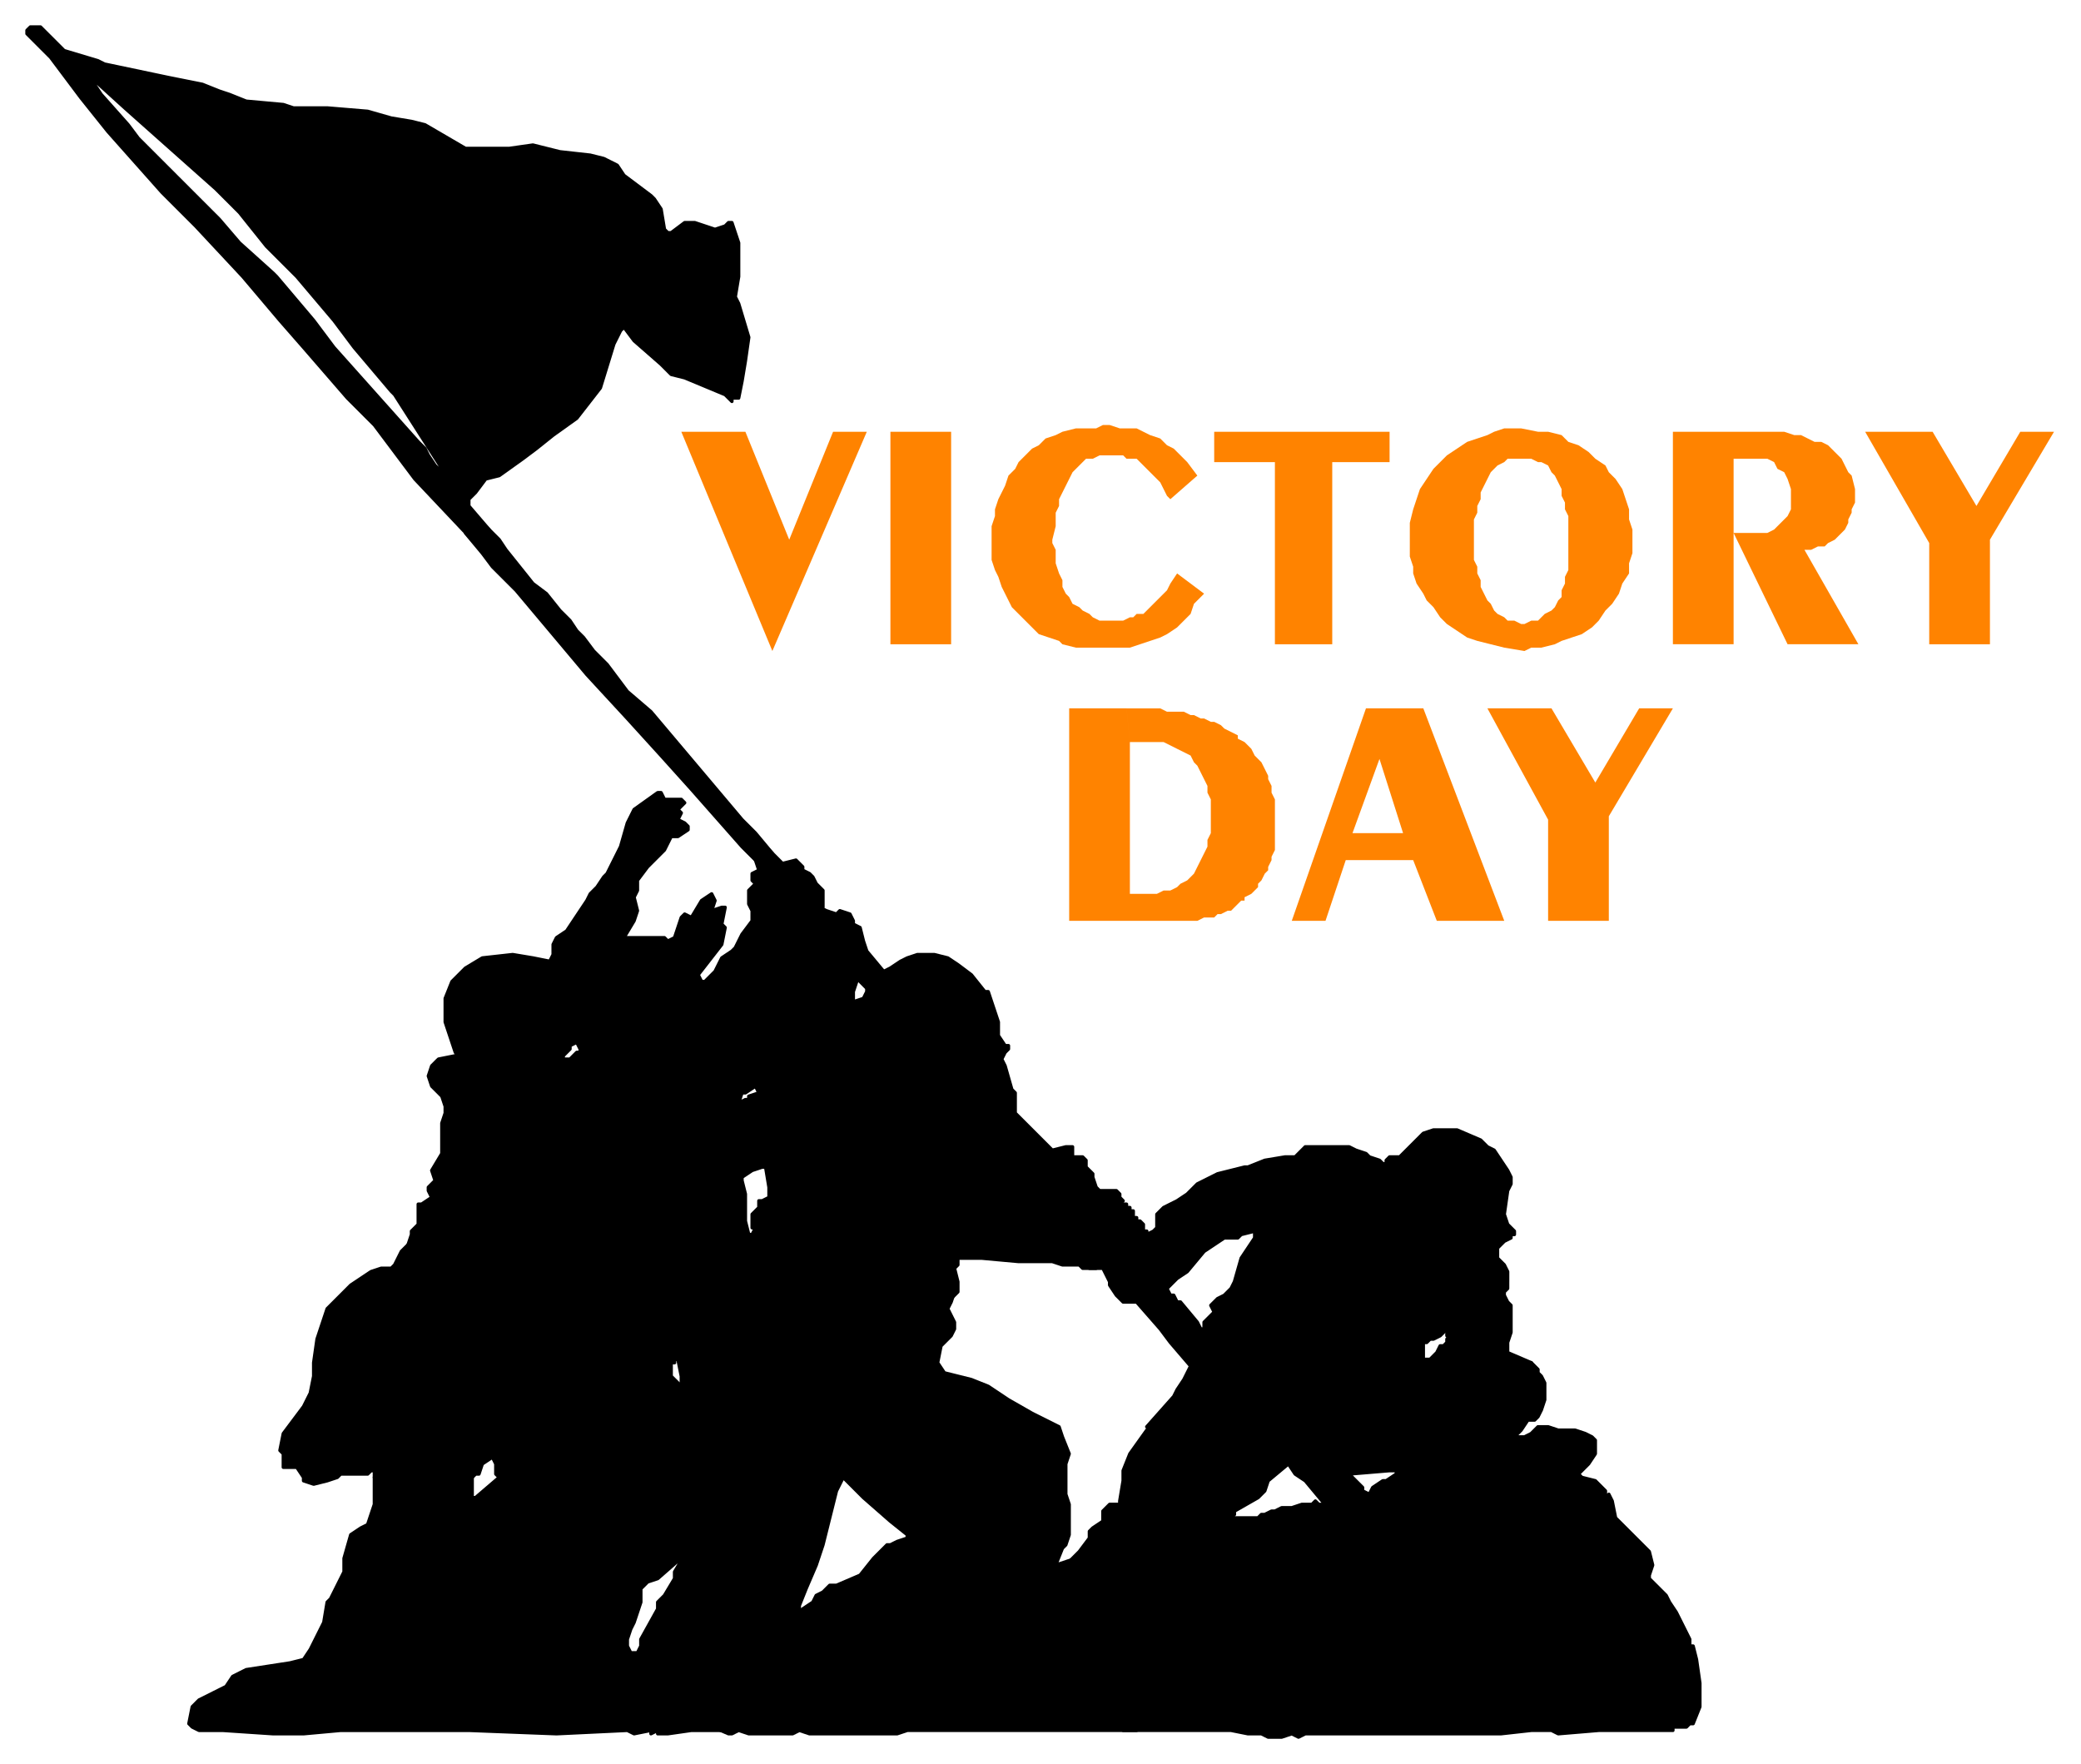
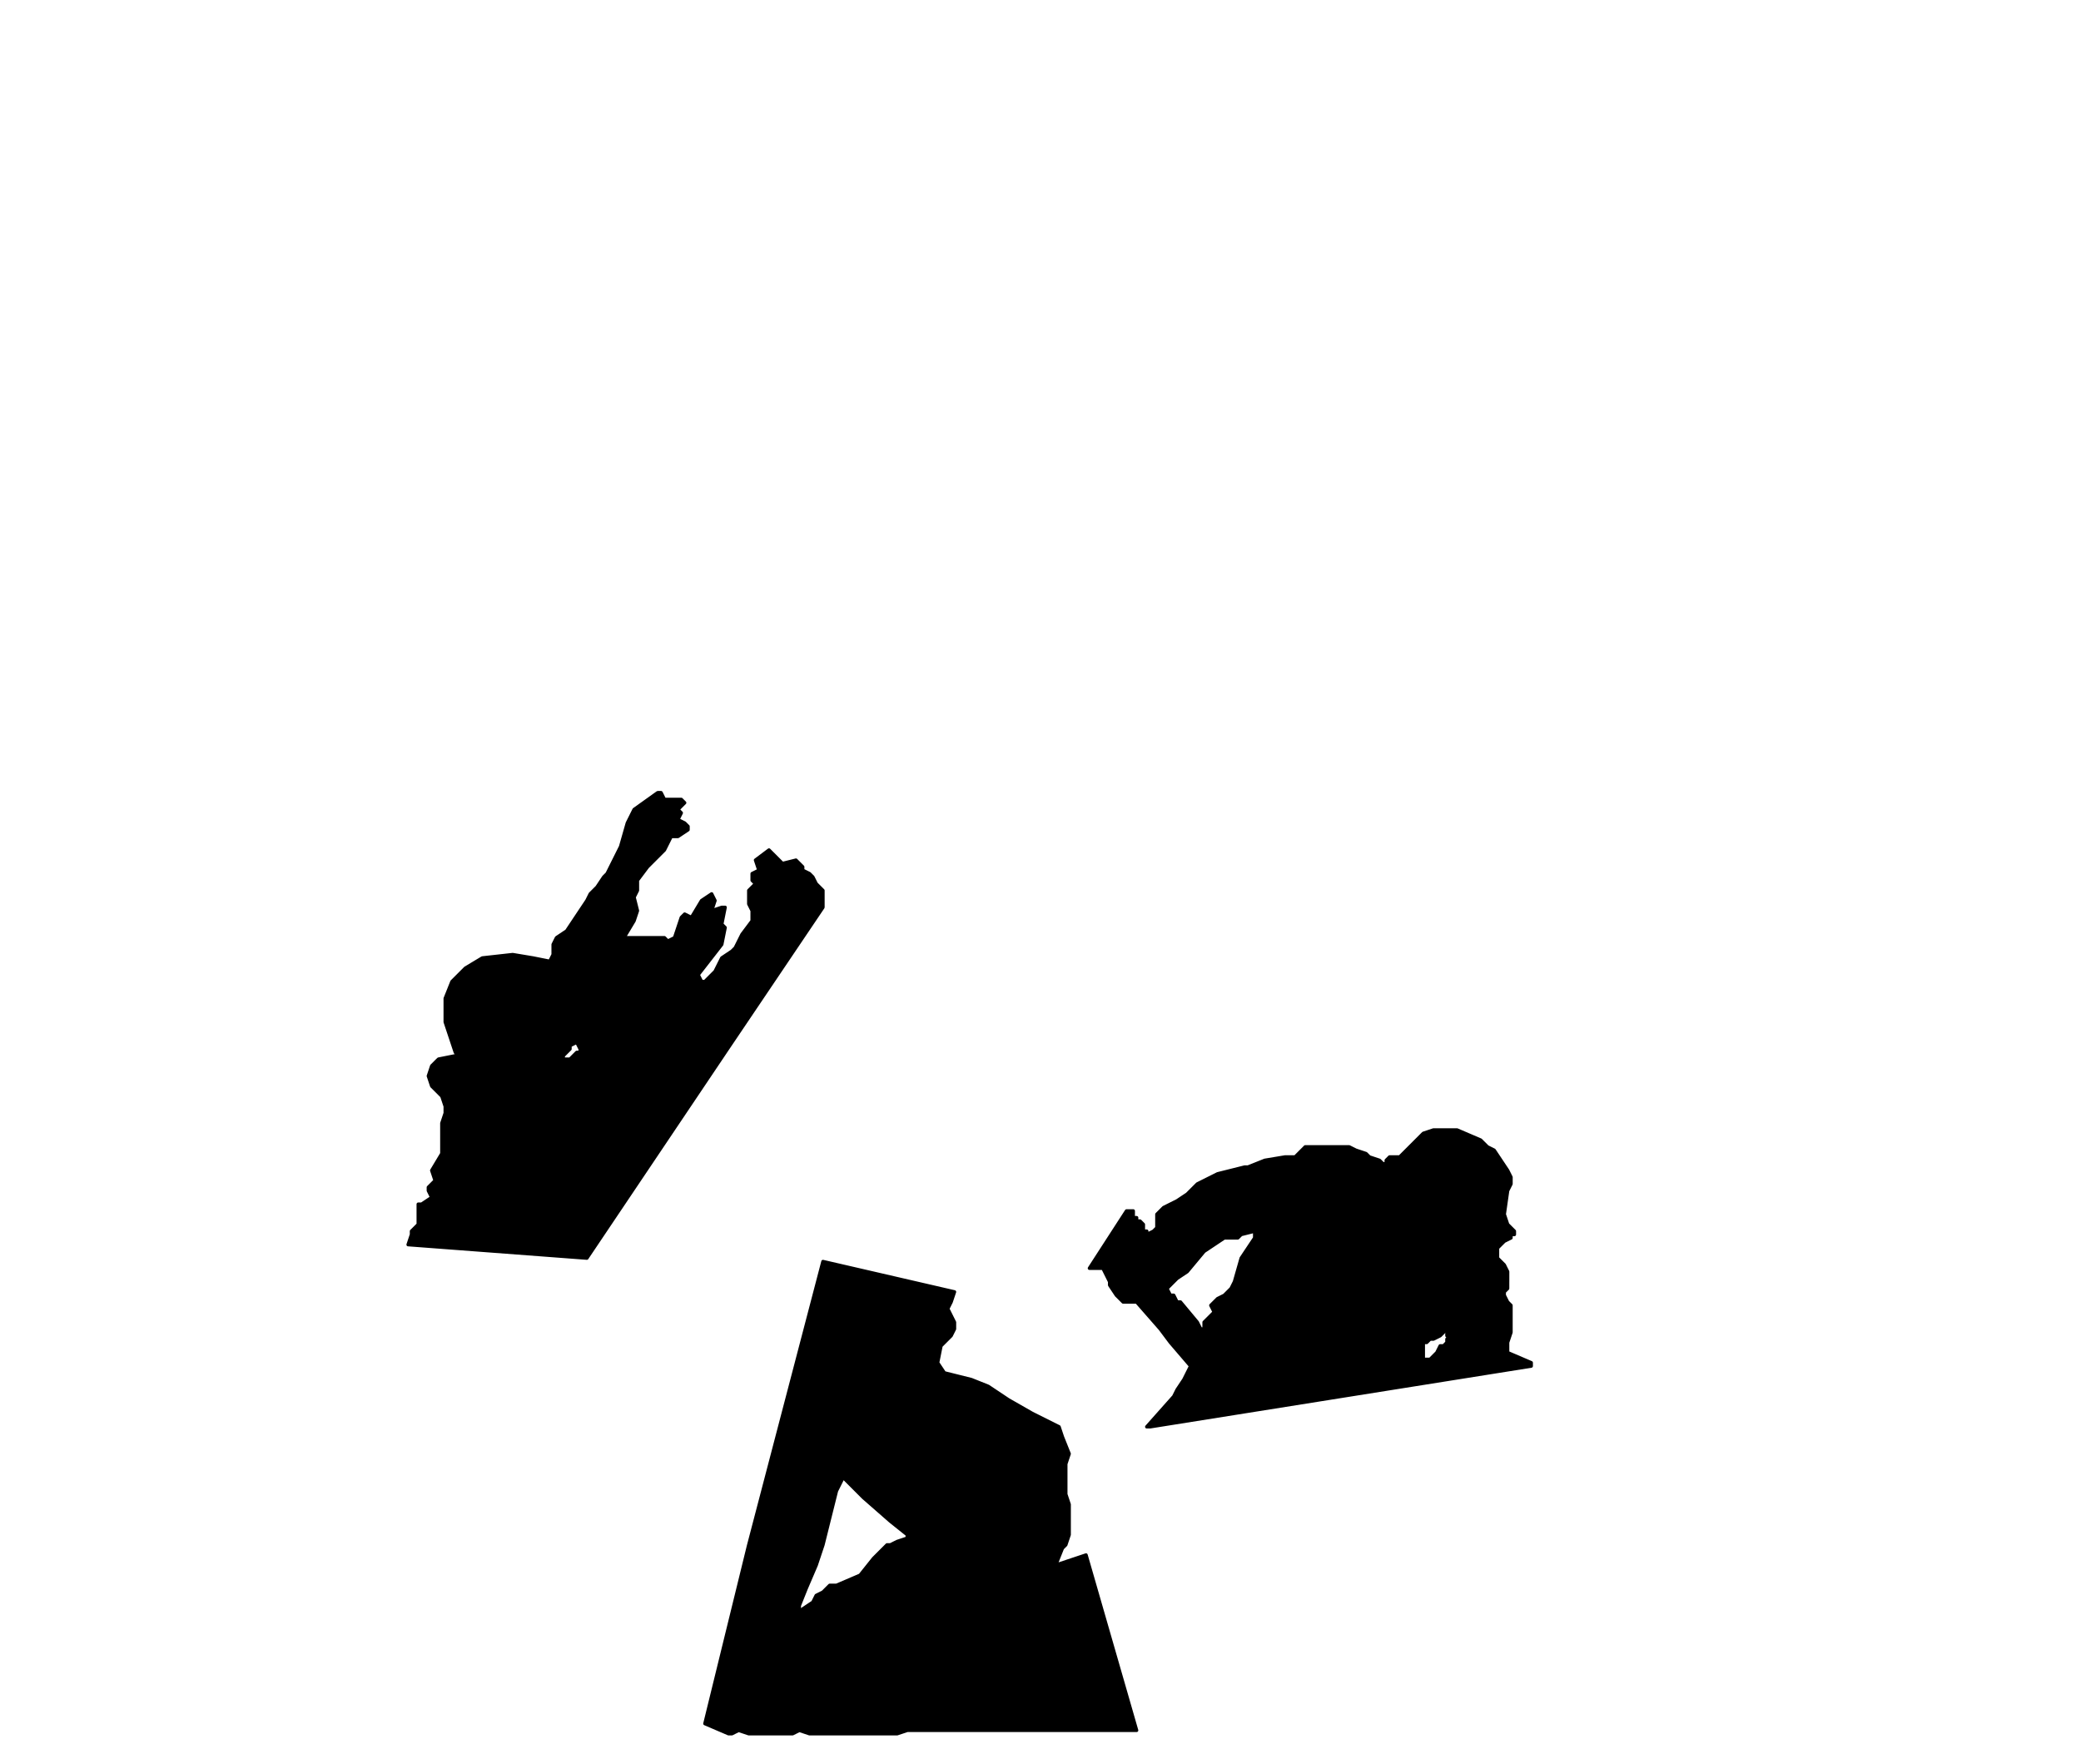
<svg xmlns="http://www.w3.org/2000/svg" fill-rule="evenodd" height="523" preserveAspectRatio="none" stroke-linecap="round" width="617">
  <style>.pen0{stroke:#000;stroke-width:1;stroke-linejoin:round}.brush1{fill:#000}</style>
-   <path class="pen0 brush1" d="M292 294h-35v-1l-1-1-1-1-1-1v1l-1 3h-27l17-25 2 1 3 1 1-1 3 1 1 2v1l2 1 1 4 1 3 5 6 2-1 3-2 2-1 3-1h5l4 1 3 2 4 3 4 5zm-66 0h27v3h0l3-1 1-2h36l2 6 1 3h-43l-1-3v3h-32l6-9zm-6 9h32v3h0v-1l1-2h43v4l2 3h1v1l-1 1-1 2 1 2 2 7 1 1h-76 0l-1-2-3 2h-16l15-21zm-15 21h15l-1 3h0l2-1h1v-1l3-1h76v6l11 11 4-1h2v3h3l1 1v2l1 1 1 1v1l1 3 1 1h5l1 1v1l1 1H225h1l2-1v-3l-1-6h-1l-3 1-3 2v1l1 4v2h-38l22-32zm-22 32h38v6l1 4h1l1-2h-1v-4l1-1 1-1v-2h107v1h2v1h1v1l-10 17h-4l-1-1h-5 0l-3-1h-10l-11-1h-7v2l-1 1 1 4v3l-4 4-108-14 11-17z" />
-   <path class="pen0 brush1" d="M241 408h-39 0l-1-5h-1v1h-1v4H93v-4l1-7 3-9 7-7 6-4 3-1h3l1-1 2-4 4-4 125 11-7 30zm-148 0h106l2 2h0l2 3-1-1v-1h0v-3h39l-7 30h-86 0l-1-1v-3l-1-2-3 2-1 3h-1l-1 1h-29 0v-2h-1l-1 1h-8l-1 1H90l-2-3h-4 0v-4l-1-1 1-5 6-8 2-4 1-5zm-3 30h10l-3 1-4 1-3-1v-1z" />
-   <path class="pen0 brush1" d="M111 438h29v6h1l7-6h86l-9 37h-30l2-2 3-5v-2l3-5h0l-8 7-3 1-2 2v4H97l1-1 4-8v-4l2-7 3-2 2-1 2-6v-8zm-14 37h93l-2 6-1 2-1 3v2l1 2h2l1-2v-2l5-9v-2h30l-9 38h-11l-7 1h-3v-1l-2 1v-1l-5 1-2-1-21 1-26-1h-38l-11 1h-9l-15-1h-7l-2-1-1-1 1-5 2-2 6-3 2-1 2-3 4-2 13-2 4-1 2-3 4-8 1-6zm376-36h-62l3-2v-1h-2 0l-12 1 1 1 1 1h-15l-3-2-2-3-6 5h-43v-3l2-5 5-7 1-1 112-19h1l2 2v1l1 1 1 2v5l-1 3-1 2-1 1h-2l-2 3-1 1-1 1h3l2-1 2-2h3l3 1h5l3 1 2 1 1 1v4l-2 3-2 2-1 1 1 1h0l4 1h0zm-140 0h43l-1 3-2 2-7 4v1l-2 1h9l1-1h1l2-1h1l2-1h3l3-1h3l1-1 1 1h2l-1-1-5-6h15l2 2v1l2 1 1-2 3-2h63l3 3v1l1 1v-1l1 2 1 5 3 3 3 3 4 4 1 4-1 3v1l5 5 1 2 2 3 3 6 1 2v2h1l1 4 1 7v7l-2 5h-1l-1 1h-4v1h-22l-12 1-2-1h-6l-9 1h-58l-2 1-2-1-3 1h-4l-2-1h-4l-5-1h-32l-19-47 6-6 3-4v-2l1-1 3-2h0v-3l2-2h3v-1l1-6zM219 82H88l-4-4-5-5-4-5h0l-4-5-7-7-27-24-11-10 4 6 8 9 3 4 24 24 6 7 10 9 1 1H72L58 67 48 57 32 39l-8-10-9-12-2-2-3-3-2-2V9l1-1h3l2 2 3 3 2 2 10 3 2 1 19 4 10 2 5 2 3 1 5 2 11 1 3 1h10l12 1 7 2 6 1 4 1 12 7h13l7-1 4 1 4 1 9 1 4 1 4 2 2 3 8 6 1 1 2 3 1 6 1 1h1l4-3h3l6 2 3-1 1-1h1l2 6v10zM72 82h10l11 13 6 8 25 28 2 2 1 2 2 3 2 2 1 1 1 1-16-25-1-1-11-13-3-4-3-4-11-13h131l-1 6 1 2 3 10-1 7-1 6-1 5h0-2v1l-2-2-12-5-4-1-3-3-8-7-3-4-1 1-2 4-4 13-7 9-7 5-5 4-4 3-7 5-4 1-3 4-2 2v2l6 7-2 2h-3v1l-17-18-12-16-8-8-13-15-7-8-11-13z" />
-   <path class="pen0 brush1" d="m158 173 4 3 4 5 3 3 2 3 2 2 3 4 1 1 3 3 6 8 7 6 27 32 4 4 5 6-4 3-5-5-15-17-9-10-10-11-12-13-21-25-7-7-3-4-5-6 5-3 5 5 2 3 8 10z" />
  <path class="pen0 brush1" d="M215 312h-43v-1l-1-2h0l-2 1v1h0l-1 1h-33l-3-9v-7l2-5 4-4 5-3 9-1 6 1 5 1 1-2v-3l1-2 3-2 6-9 1-2 2-2 2-3 1-1 4-8 2-7 1-2 1-2 7-5h1l1 2h5l1 1-1 1-1 1 1 1-1 2 2 1 1 1v1l-3 2h-2l-2 4-3 3-2 2-3 4v3l-1 2 1 4-1 3-3 5h12l1 1 2-1 2-6 1-1h0l2 1 3-5 3-2h0l1 2-1 3 3-1h1l-1 5 1 1-1 5-7 9 1 2h1l3-3 2-4 3-2 1-1 2-4 3-4v-3l-1-2v-4l1-1 1-1-1-1v-2l2-1-1-3 4-3 4 4 4-1 1 1 1 1v1l2 1 1 1 1 2 2 2v5l-29 43zm-80 0h33l-1 1v1h2l2-2h44l-41 61-53-4 1-3h0v-1l2-2v-6h1l3-2-1-2v-1l2-2-1-3 3-5v-9l1-3v-2l-1-3-3-3-1-3 1-3 2-2 5-1 1-1h-1zm312 68h-81l2-7 4-6v-2h0l-4 1-1 1h-4l-6 4-5 6-3 2-1 1h-19l-1-2-1-2h-4l11-17h2v2h1v1h1l1 1v1h0v1h1v1l2-1 1-1v-4l2-2 4-2 3-2 3-3 6-3 8-2h1l5-2 6-1h3l3-3h13l2 1 3 1 1 1 3 1 1 1h1v-1l1-1h3l4-4 3-3 3-1h7l7 3 1 1 1 1 2 1 4 6 1 2v2l-1 2-1 7 1 3 1 1 1 1v1h-1v1l-2 1-1 1-1 1v3l1 1 1 1 1 2v3zm-118 0h19l-2 2 1 2h1l1 2h1l5 6 1 2h1v-2l3-3-1-2 1-1 1-1 2-1 2-2 1-2h81v2l-1 1h0v1l1 2 1 1v8l-1 3h-18v-1l1-1h-1v-3h-1v2l-1 1-2 1h-1 0l-1 1h-76l-3-4-7-8h-4l-2-2-2-3v-1zm18 18h76-1v4h0v1h2l1-1 1-1 1-2h1l1-1h18v3h0l7 3v1l-113 18h-1l8-9 1-2 2-3 2-4-6-7zm-31 60h-53 1l2-1 3-1v-1l-5-4-8-7-5-5-1-1-2 4-4 16h0-22l22-84 39 9-1 3-1 2 1 2 1 2v2l-1 2-1 1-2 2-1 5 2 3 4 1 4 1 5 2 6 4 7 4 8 4 1 3 2 5-1 3v9l1 3v9l-1 3zm-94 0h22l-2 6-3 7-2 5v2h0l1-1 3-2 1-2 2-1 2-2h2l7-3 4-5 4-4h53l-1 1-2 5 9-3 15 52h-68l-3 1h-26l-3-1-2 1h-13l-3-1-2 1h-1l-7-3 13-53z" />
-   <path d="M553 128h20l13 22 13-22h10l-19 32v31h-18v-30l-19-33zm-57 0h33l3 1h2l2 1 2 1h2l2 1 2 2 1 1 1 1 1 2 1 2 1 1 1 4v4l-1 2v1l-1 2v1l-1 2-1 1-1 1-1 1-2 1-1 1h-2l-2 1h-2l16 28h-21l-16-33h10l2-1 2-2 2-2 1-2v-6l-1-3-1-2-2-1-1-2-2-1h-10v55h-18v-63zm-45-1h-5l-3 1-2 1-3 1-3 1-3 2-3 2-2 2-2 2-2 3-2 3-1 3-1 3-1 4v10l1 3v2l1 3 2 3 1 2 2 2 2 3 2 2 3 2 3 2 3 1 4 1 4 1 6 1 2-1h3l4-1 2-1 3-1 3-1 3-2 2-2 2-3 2-2 2-3 1-3 2-3v-3l1-3v-7l-1-3v-3l-1-3-1-3-2-3-2-2-1-2-3-2-2-2-3-2-3-1-2-2-4-1h-3l-5-1 1 9h2l2 1h1l2 1 1 2 1 1 1 2 1 2v2l1 2v2l1 2v16l-1 2v2l-1 2v2l-1 1-1 2-1 1-2 1-1 1-1 1h-2l-2 1h-1l-2-1h-2l-1-1-2-1-1-1-1-2-1-1-1-2-1-2v-2l-1-2v-2l-1-2v-12l1-2v-2l1-2v-2l1-2 1-2 1-2 1-1 1-1 2-1 1-1h5l-1-9zm-91 1h52v9h-17v54h-17v-54h-18v-9zm-5 13-8 7-1-1-1-2-1-2-1-1-1-1-1-1-1-1-1-1-1-1-1-1h-3l-1-1h-7l-2 1h-2l-1 1-2 2-1 1-1 2-1 2-1 2-1 2v2l-1 2v4l-1 4v1l1 2v4l1 3 1 2v2l1 2 1 1 1 2 2 1 1 1 2 1 1 1 2 1h7l2-1h1l1-1h2l1-1 1-1 1-1 1-1 1-1 1-1 1-1 1-2 2-3 8 6-1 1-2 2-1 3-2 2-2 2-3 2-2 1-3 1-3 1-3 1h-16l-4-1-1-1-3-1-3-1-2-2-2-2-2-2-2-2-1-2-1-2-1-2-1-3-1-2-1-3v-10l1-3v-2l1-3 1-2 1-2 1-3 2-2 1-2 2-2 2-2 2-1 2-2 3-1 2-1 4-1h6l2-1h2l3 1h5l2 1 2 1 3 1 2 2 2 1 2 2 2 2 3 4zm-91-13h18v63h-18v-63zm-62 0h19l13 32 13-32h10l-28 65-27-65zm239 82h19l13 22 13-22h10l-19 32v31h-18v-30l-18-33zm-33 37h-7l8-22 7 22h-8v8h11l7 18h20l-24-63h-17l-22 63h10l6-18h9v-8zm-73-27h10l2 1 2 1 2 1 2 1 1 2 1 1 1 2 1 2 1 2v2l1 2v10l-1 2v2l-1 2-1 2-1 2-1 2-1 1-1 1-2 1-1 1-2 1h-2l-2 1h-8v-45l-1-10h10l2 1h5l2 1h1l2 1h1l2 1h1l2 1 1 1 2 1 2 1v1l2 1 1 1 1 1 1 2 1 1 1 1 1 2 1 2v1l1 2v2l1 2v15l-1 2v1l-1 2v1l-1 1-1 2-1 1v1l-1 1-1 1-2 1v1h-1l-1 1-1 1-1 1h-1l-2 1h-1l-1 1h-3l-2 1h-38v-63h17l1 10z" style="stroke:none;fill:#ff8300" />
</svg>